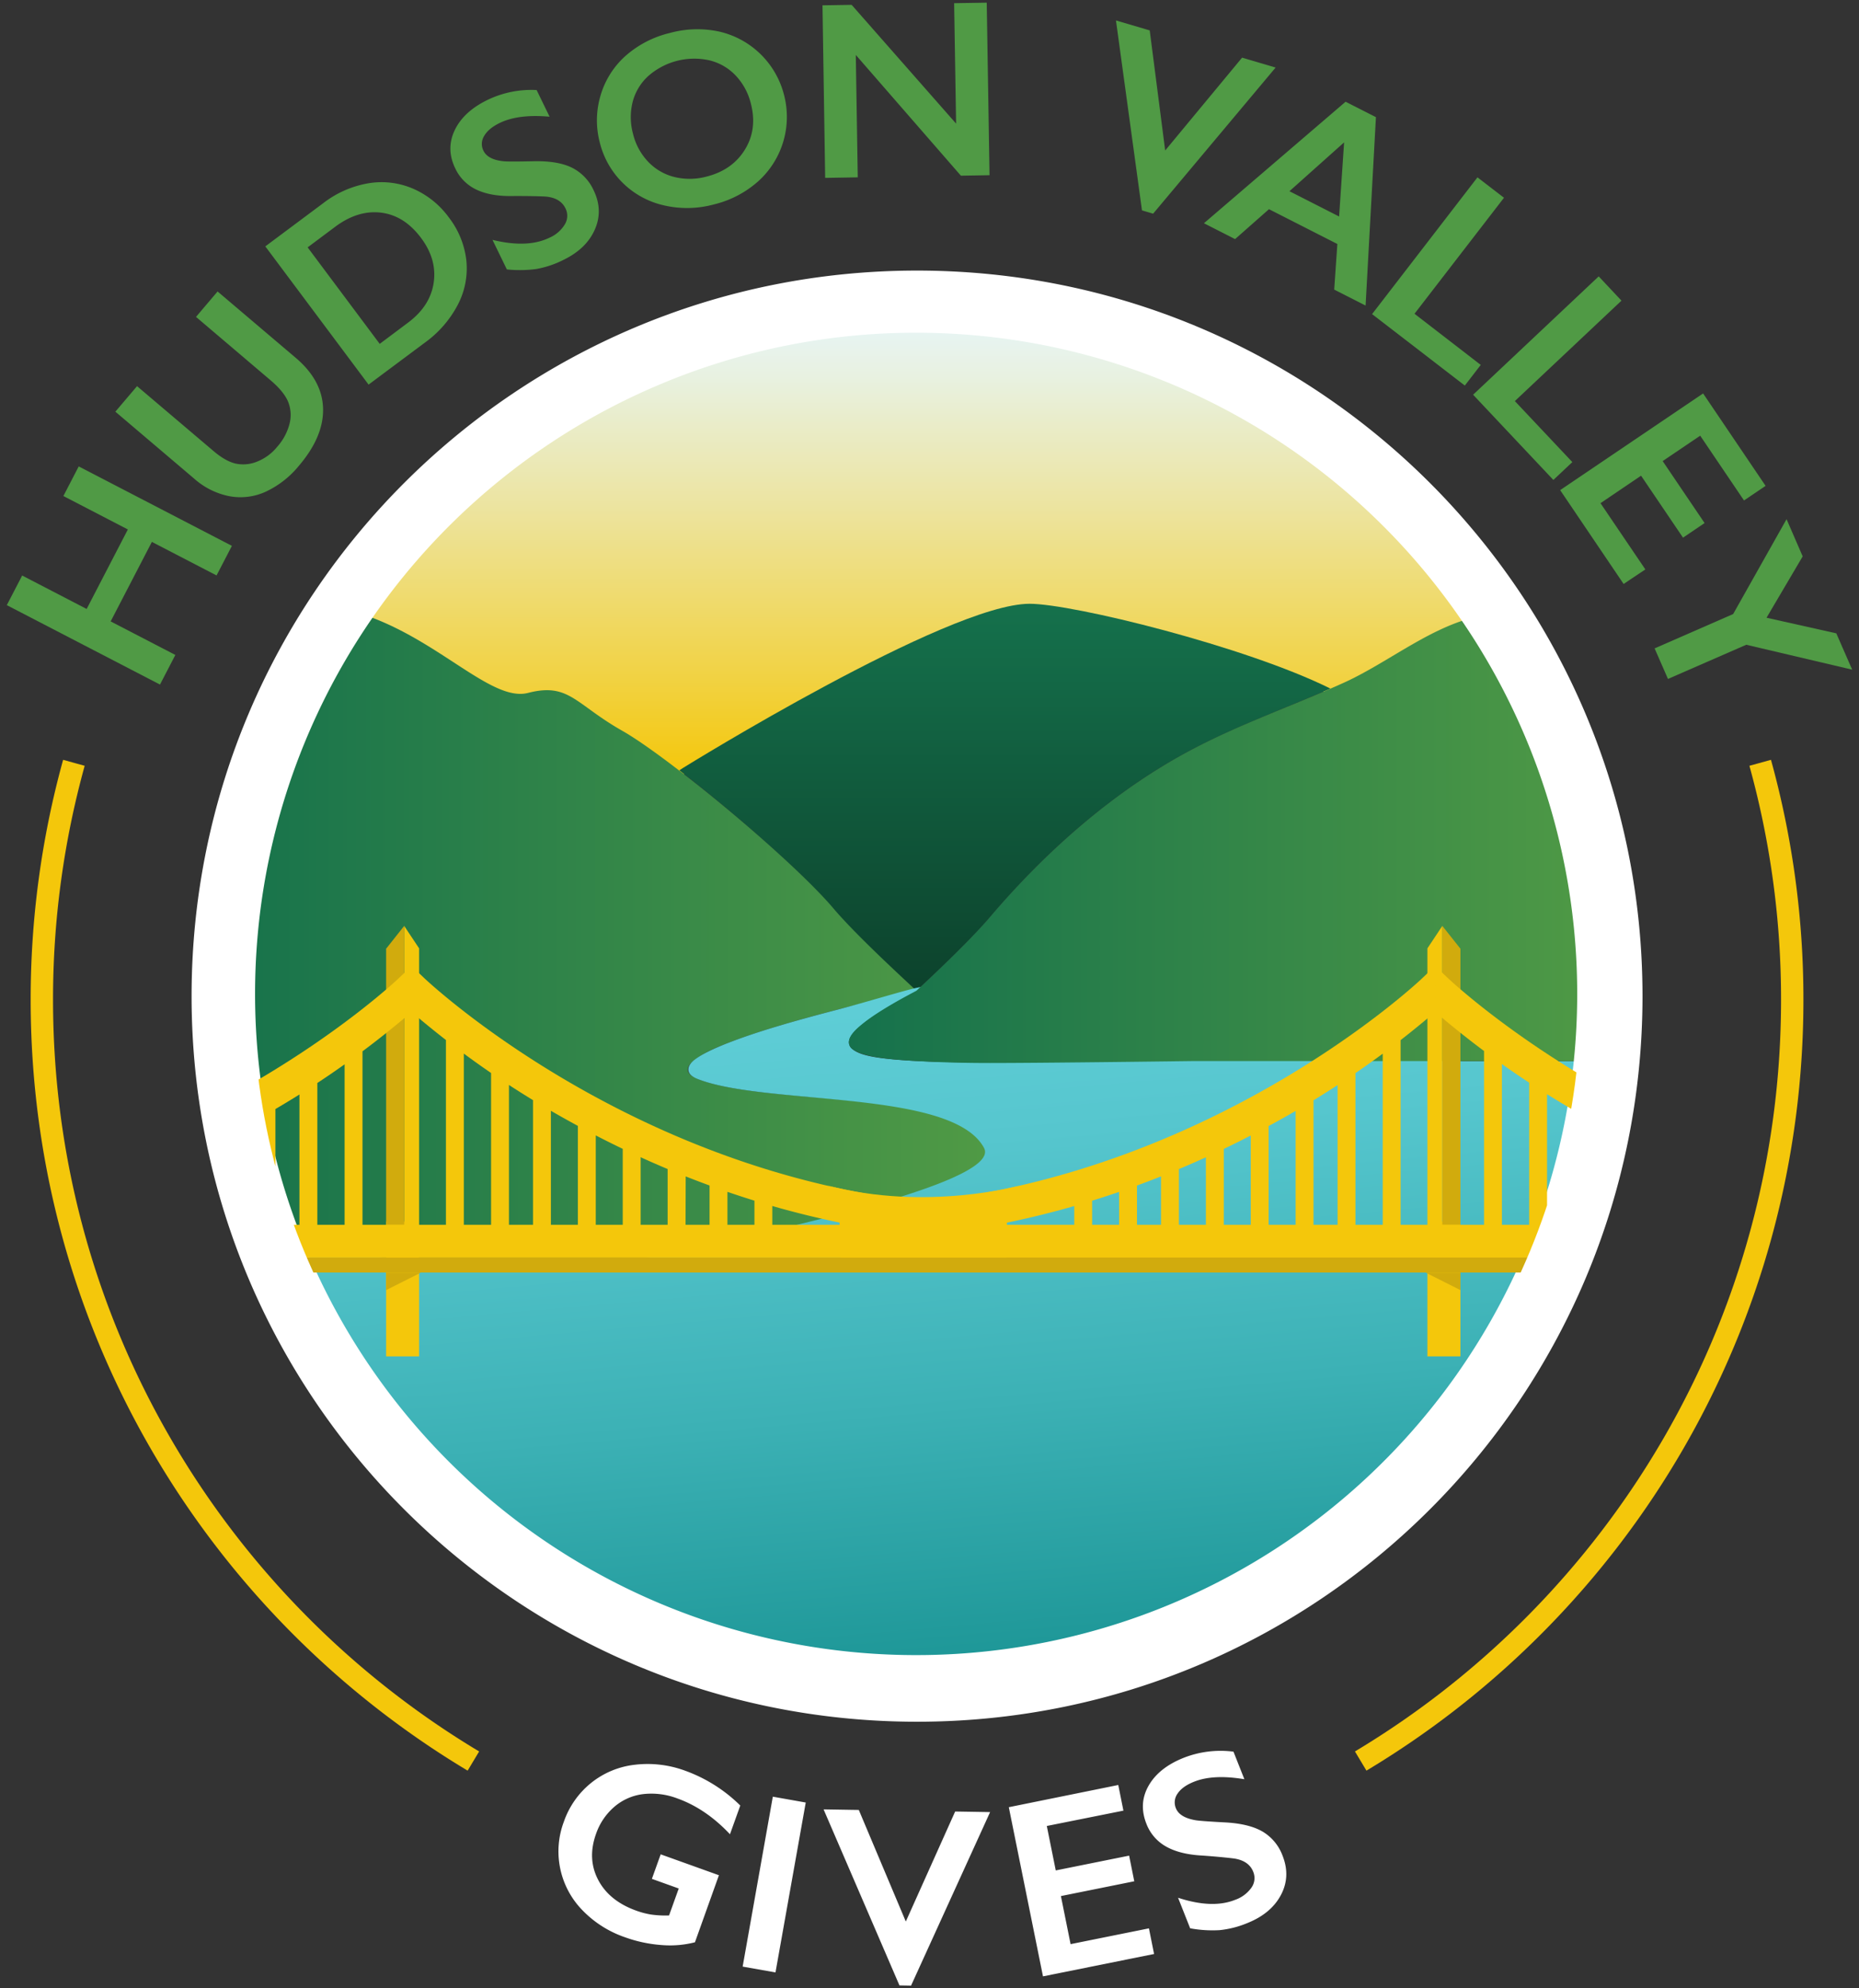
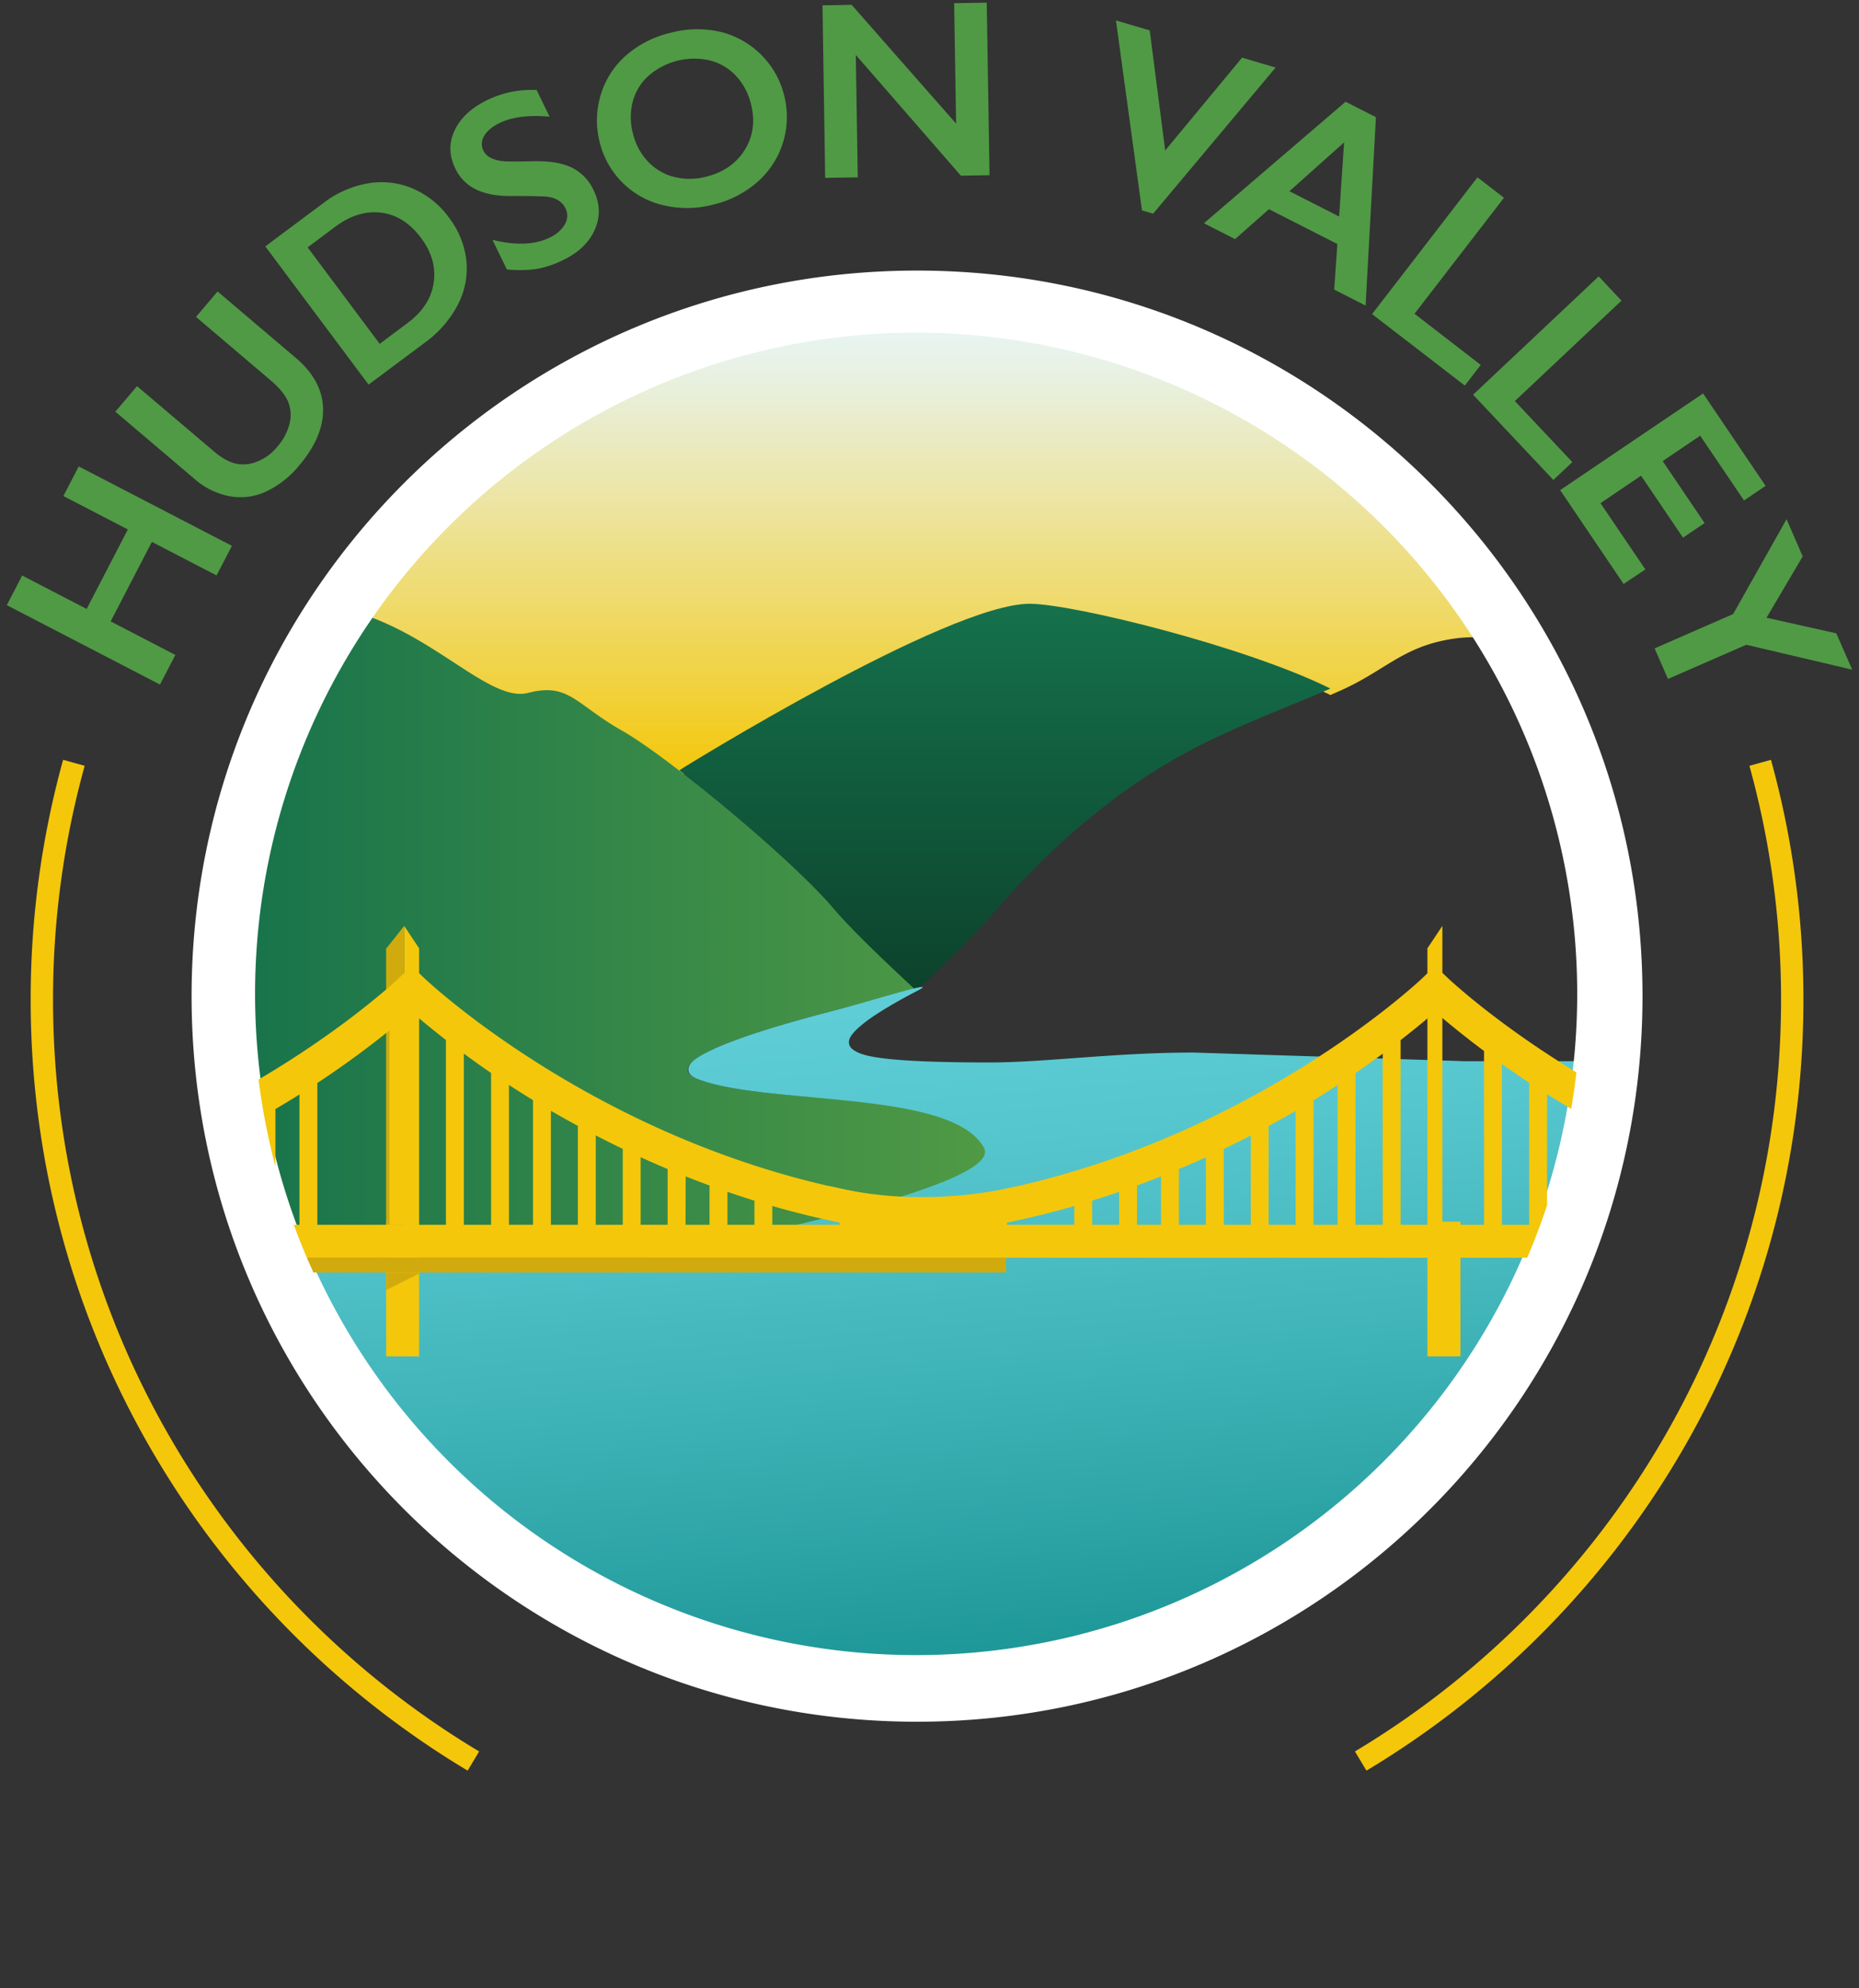
<svg xmlns="http://www.w3.org/2000/svg" xmlns:xlink="http://www.w3.org/1999/xlink" id="Layer_1" data-name="Layer 1" viewBox="0 0 870.18 930.53">
  <rect x="0" y="0" width="870.18" height="930.53" fill="#333333" stroke="none" />
  <defs>
    <linearGradient id="linear-gradient" x1="432.91" y1="362.6" x2="432.91" y2="149.25" gradientUnits="userSpaceOnUse">
      <stop offset="0" stop-color="#f4c70b" />
      <stop offset=".23" stop-color="#f1d347" />
      <stop offset=".61" stop-color="#ece5a5" />
      <stop offset=".87" stop-color="#e8f1e0" />
      <stop offset="1" stop-color="#e7f5f7" />
    </linearGradient>
    <linearGradient id="linear-gradient-2" x1="470.39" y1="282.49" x2="470.39" y2="463.61" gradientUnits="userSpaceOnUse">
      <stop offset="0" stop-color="#15714c" />
      <stop offset="1" stop-color="#0c422c" />
    </linearGradient>
    <linearGradient id="linear-gradient-3" x1="95.26" y1="455.6" x2="461.71" y2="455.6" gradientUnits="userSpaceOnUse">
      <stop offset="0" stop-color="#15714c" />
      <stop offset="1" stop-color="#509a45" />
    </linearGradient>
    <linearGradient id="linear-gradient-4" x1="434.76" y1="461.6" x2="463.81" y2="793.65" gradientUnits="userSpaceOnUse">
      <stop offset="0" stop-color="#5fced7" />
      <stop offset=".22" stop-color="#56c6ce" />
      <stop offset=".59" stop-color="#3cb1b5" />
      <stop offset="1" stop-color="#199393" />
    </linearGradient>
    <linearGradient id="linear-gradient-5" x1="397.37" y1="392.2" x2="753.47" y2="392.2" xlink:href="#linear-gradient-3" />
    <clipPath id="clip-path">
      <circle cx="429.26" cy="466.4" r="310.67" style="fill:none" />
    </clipPath>
    <style>.cls-12{fill:none}.cls-2{fill:#509a45}.cls-8{fill:#fff}.cls-10{fill:#f4c70b}.cls-11{fill:#d1ab0d}.cls-12{stroke:#f4c70b;stroke-miterlimit:10;stroke-width:10.47px}</style>
  </defs>
  <path class="cls-2" d="M10.38 269.35 40.56 285l19.29-37.21-30.18-15.65 7.18-13.86 71.7 37.18-7.18 13.85-30.28-15.7-19.29 37.21 30.28 15.7-7.19 13.86-71.7-37.17ZM64.15 180.72 100 211.14q5.52 4.68 10.18 5.79a16.93 16.93 0 0 0 10-.83 22.89 22.89 0 0 0 9.52-6.93 25.85 25.85 0 0 0 5.87-11 16.53 16.53 0 0 0-.73-10.21q-2-4.71-8.09-9.9l-35-29.75 10.1-11.9 36.58 31.06q12.43 10.55 12.79 23.66t-11.21 26.74a44.28 44.28 0 0 1-15.63 12.25 28.39 28.39 0 0 1-16.93 2.12A34.89 34.89 0 0 1 91 224.1l-37-31.43ZM151.28 95.1a47.59 47.59 0 0 1 21.05-9.3 37.29 37.29 0 0 1 20.88 2.44 40.82 40.82 0 0 1 16.88 13.51 40.33 40.33 0 0 1 8.2 20.11 36.75 36.75 0 0 1-3.94 20.66 50.91 50.91 0 0 1-15.47 17.83L172.53 180l-48.34-64.69ZM191 151q10.38-7.75 12-18.67t-5.93-21q-7.82-10.45-18.67-11.8t-21.55 6.64l-12.85 9.6 33.74 45.16ZM228.19 46.77a47.2 47.2 0 0 1 23-4.63l6.07 12.48q-14.59-1.32-23.33 2.92-5.31 2.58-7.3 6.09a7 7 0 0 0-.32 6.93q2 4.11 9.25 4.89 2.07.28 14.85 0 11-.14 17.44 3.09a22 22 0 0 1 10 10.46q4.55 9.36.61 18.37t-14.65 14.23a45.77 45.77 0 0 1-12.73 4.29 57.69 57.69 0 0 1-13.83.2l-6.72-13.83q16.35 4 26.64-1a15.71 15.71 0 0 0 7.24-6.28 7.71 7.71 0 0 0 .28-7.47q-2.44-5-9.5-5.53-5.79-.27-14.71-.24-10.48.26-17.26-2.89a20.59 20.59 0 0 1-10.1-10q-4.45-9.15-.28-17.9t15.35-14.18ZM313.56 15.43a48.49 48.49 0 0 1 23.15-.64A40.67 40.67 0 0 1 367 44.43a40.57 40.57 0 0 1-12 40.34 48.22 48.22 0 0 1-20.8 10.9 47.94 47.94 0 0 1-23.44.44 39.94 39.94 0 0 1-30-29.39 40.68 40.68 0 0 1 .24-21.64 39.81 39.81 0 0 1 11.49-18.64 48.13 48.13 0 0 1 21.07-11.01Zm-17.23 47.26a28.61 28.61 0 0 0 7.13 13.08 25.33 25.33 0 0 0 12.31 7.09 30.38 30.38 0 0 0 15.13-.26q12-3.1 17.84-12.67t2.72-21.48a29.08 29.08 0 0 0-7.12-13.12A25 25 0 0 0 332 28.22a32.6 32.6 0 0 0-28.6 7.41 24.72 24.72 0 0 0-7.28 12.15 29.49 29.49 0 0 0 .21 14.91ZM398.65 2.27l48.89 55.58-.92-56.36 15.26-.24L463.19 82l-13.41.22-49.19-56.51.92 57.29-15.26.25L385 2.49ZM538.17 14.23l7.24 56.2 36-43.45 15.7 4.63L539.77 100l-5.22-1.54-12.18-88.89ZM644.06 54.83 639.22 143l-14.69-7.47 1.47-21.34-32-16.29-15.87 14-14.58-7.42 66.31-56.87Zm-40.48 34.66 23.24 11.83 2.34-34.68ZM704 92.55l-41.88 54.29 31 23.94-7.45 9.66L642.26 147l49.33-64ZM759 140.71l-49.91 47L736 216.26l-8.88 8.36-37.57-39.89 58.79-55.38ZM826.46 227.39l-10.11 6.83-20.5-30.31-17.57 11.88 19.62 29-10.1 6.84-19.63-29-19 12.86 21 31L760 273.3l-29.7-43.92 66.91-45.24ZM843.82 260.39 826.9 289.1l32.66 7.31 7.43 17-49.57-11.66-36.66 16-6.25-14.3 36.76-16.07 25-44.4Z" />
  <path d="M182 296.61c33.18 18.7 51.11 35 68.82 30.35S289 344 309.45 355.72c6 3.44.26-.78 10.22 6.88l1.72-1.25s123.48-74.47 159.2-74.47c18.77 0 105.39 20.2 142.16 38.4l5-2.21c20.3-9.09 28.48-20 50.69-23.84a64 64 0 0 1 15.32-.86c-52.47-93.94-146.43-149.12-260.67-149.12-112.42 0-207.85 49.6-261 141.53 4.91-.29 9.91 5.83 9.91 5.83Z" style="fill:url(#linear-gradient)" />
  <path d="M389.88 425c8.45 10 24.23 25.26 39.07 38.66 13.51-12.58 27-25.67 34.64-34.74 26.39-31.13 58.86-59.69 95.25-78.66 20.62-10.72 42.57-18.76 63.91-28-39.58-19.69-120.61-39.69-140.81-39.69-38.35 0-162 76.69-162 76.69l-1.94 1.26c25.8 19.9 58.38 48.48 71.88 64.48Z" style="fill:url(#linear-gradient-2)" />
  <path d="M460.7 536.08c-16.29-26.6-101.74-18.56-133.8-31-6.6-2.58-6.19-5.77-1.45-9.28s9.9-5.67 17.63-8.55c13.3-5.06 30.82-10 46.6-14.13 21.23-5.56 39.37-9.38 39.37-9.38C414.21 450 398.44 435 390 425c-13.6-16-46.18-44.53-72-64.32-10.72-8.25-20.2-14.95-26.7-18.66-22.06-12.48-24.95-22.68-44.12-17.73s-48-32.68-90.61-40.1c-5.31-.93-5.33-1.56-10.7-1.25C116.29 334 95.3 392.22 95.26 451.24a345.25 345.25 0 0 0 2 36.08q.42 4.23 1 8.56c3.61 27.93 22.47 95.14 32.27 120.81L232 628.39c56.6-5 245.14-65.51 228.75-92.31Z" style="fill:url(#linear-gradient-3)" />
  <path d="m684.19 496.6-125.45-4c-37.22 0-69.59 4.64-95.46 4.64-18.76 0-34.12-.42-45.26-1.45s-16.18-2.47-19.07-4.84a4 4 0 0 1-1.54-3.71c.31-2.38 2.88-5.16 7.32-8.66s13.29-9 24.63-14.85-18.24 3.92-39.58 9.38c-15.77 4.13-33.4 9.07-46.7 14.13-7.73 2.88-14 5.77-17.73 8.55s-5.15 6.81 1.44 9.28c32.06 12.47 119.07 4.64 133.81 32.16 7.91 14.67-81.32 35.86-156.6 51.11-.53.1-35.82 3.52-36.38 3.49-41.71-1.84-47.43 2.9-89.79-3.49l-29.4-7.24L135 605.87l34.38 56.93c90 130.42 278.57 168.4 418.79 95.28 1.45-.75 2.89-1.52 4.32-2.29 19.39-10.45 50.47-28.3 64.87-45l62.76-93.42c3.71-9.89 17-60 19.79-70.3a365.15 365.15 0 0 0 9.79-46.29 27.51 27.51 0 0 1 .62-4.12h-66.13Z" style="fill:url(#linear-gradient-4)" />
-   <path d="M711 287a68.52 68.52 0 0 0-16.49.93c-23.91 4.23-44.43 22.27-66.39 32l-5.36 2.37c-21.34 9.28-43.29 17.21-63.91 28-36.39 19-68.76 47.52-95.25 78.65-7.63 9-21.13 22.17-34.64 34.74-11.24 5.88-19.28 10.83-24.43 14.85s-6.8 6.39-7.11 8.66a3.91 3.91 0 0 0 1.54 3.71c2.89 2.37 9.38 3.91 19.07 4.84s26.39 1.75 45.26 1.75c25.87 0 95.46-.92 95.46-.92h191.52a23 23 0 0 0 .31-2.48 354.75 354.75 0 0 0 2.89-44.43A334 334 0 0 0 711 287Z" style="fill:url(#linear-gradient-5)" />
  <path class="cls-8" d="M429.26 155.72a309.44 309.44 0 1 1-120.84 24.39 308.49 308.49 0 0 1 120.84-24.39m0-29.09c-187.54 0-339.58 152-339.58 339.58s152 339.57 339.58 339.57 339.58-152 339.58-339.57-152-339.58-339.58-339.58Z" />
  <g style="clip-path:url(#clip-path)">
    <path class="cls-10" d="M668.16 571.71h15.45v63.09h-15.45Zm7-138.4-7 10.52v127.88h7Z" />
-     <path class="cls-11" d="m675.13 433.31 8.48 10.69v129.21h-8.48Z" />
    <path class="cls-10" d="M671.7 473.65a438.22 438.22 0 0 1-73.59 51C552.51 550 480 580.29 393 580.29v-15.66c160.07 0 272-106 273-107.07l5.25-5M393.41 573.21h557v15.43h-557Zm232.7-78.53h8.36v85.52h-8.36ZM606.47 510h8.37v70.1h-8.37Zm-21 15.45h8.36v54.68h-8.36Zm-21 8.47h8.37v46.27h-8.37Zm-21 7h8.37v39.25h-8.37Zm-19.63 8.36h8.37v30.85h-8.37Zm-21 0h8.37v30.85h-8.37Zm144.4-65.87h8.37v98.15h-8.37Zm25-30.89 5.26 5c1.07 1.07 113 107.07 273 107.07v15.66c-87 0-159.53-30.25-205.12-55.68a438.45 438.45 0 0 1-73.6-51m52.38 106.63h-8.37v-85.52h8.37Zm19.64-.08h-8.37V510h8.37Zm21 0h-8.37v-54.65h8.37Zm21 .06h-8.37v-46.24h8.37Zm21 0h-8.37v-39.26h8.37Zm19.63 0h-8.37v-30.9h8.37Zm21 0h-8.37v-30.9h8.37Zm-144.4 1.43h-8.37v-98.2h8.37Z" />
-     <path class="cls-11" d="M393.41 588.55h557v7h-557Zm290.2 15.23-16.2-8.15h16.2Z" />
    <path class="cls-10" d="M196.18 634.8h-15.44v-63.09h15.44Zm-7-63.09h7V443.83l-7-10.52Z" />
    <path class="cls-11" d="M189.21 433.31 180.74 444v129.21h8.47Z" />
-     <path class="cls-10" d="m193.07 452.52 5.26 5c1.07 1.07 113 107.07 273 107.07v15.66c-87 0-159.53-30.25-205.12-55.68a438.45 438.45 0 0 1-73.6-51m278.29 115h-557v-15.36h557Zm-232.66-8.37h-8.37v-85.52h8.37Zm19.63-.08h-8.37V510h8.37Zm21 0h-8.37v-54.65h8.37Zm21 .06h-8.37v-46.24h8.37Zm21 0h-8.36v-39.26H321Zm19.64 0h-8.37v-30.9h8.37Zm21 0h-8.36v-30.9h8.36Zm-144.4 1.43h-8.37v-98.2h8.37Zm-24.47-107.96a438.22 438.22 0 0 1-73.59 51C73.45 550 .93 580.29-86.08 580.29v-15.66c160.07 0 272-106 273-107.07l5.25-5m-52 42.16h8.37v85.48h-8.37ZM120.55 510h8.37v70.1h-8.37Zm-21 15.45h8.37v54.68h-8.4Zm-21 8.47h8.37v46.27h-8.43Zm-21 7h8.37v39.25h-8.45Zm-19.64 8.36h8.29v30.85h-8.37Zm-21 0h8.37v30.85h-8.47Zm144.4-65.87h8.37v98.15h-8.37Z" />
+     <path class="cls-10" d="m193.07 452.52 5.26 5c1.07 1.07 113 107.07 273 107.07v15.66c-87 0-159.53-30.25-205.12-55.68a438.45 438.45 0 0 1-73.6-51m278.29 115h-557v-15.36h557Zm-232.66-8.37h-8.37v-85.52h8.37Zm19.63-.08h-8.37V510h8.37Zm21 0h-8.37v-54.65h8.37Zm21 .06h-8.37v-46.24h8.37Zm21 0h-8.36v-39.26H321Zm19.64 0h-8.37v-30.9h8.37Zm21 0h-8.36v-30.9h8.36Zm-144.4 1.43h-8.37v-98.2h8.37Zm-24.47-107.96a438.22 438.22 0 0 1-73.59 51C73.45 550 .93 580.29-86.08 580.29v-15.66c160.07 0 272-106 273-107.07l5.25-5m-52 42.16h8.37v85.48h-8.37ZM120.55 510h8.37v70.1h-8.37Zm-21 15.45h8.37v54.68h-8.4Zh8.37v46.27h-8.43Zm-21 7h8.37v39.25h-8.45Zm-19.64 8.36h8.29v30.85h-8.37Zm-21 0h8.37v30.85h-8.47Zm144.4-65.87h8.37v98.15h-8.37Z" />
    <path class="cls-11" d="M470.93 595.56h-557v-7h557Zm-290.19.07h16.19l-16.19 8.15Z" />
    <path class="cls-10" d="M477.55 554.83s-43.91 12.23-90.07 0l45 13.76Z" />
  </g>
-   <path class="cls-8" d="M320.9 828.77A71.06 71.06 0 0 1 346.52 845l-4.83 13.44q-11.29-12-24.68-16.78a34.1 34.1 0 0 0-16-2 25.27 25.27 0 0 0-13.46 5.95 29.25 29.25 0 0 0-8.55 12.65q-4.17 11.65 1 21.53t17.89 14.43a38.43 38.43 0 0 0 6.88 1.8 48.5 48.5 0 0 0 8.41.43l4.53-12.62-12.57-4.51 4.12-11.48 27.26 9.78L325.3 909a47 47 0 0 1-15.67 1.29 64 64 0 0 1-17.14-3.66 50.49 50.49 0 0 1-20-12.77 39.41 39.41 0 0 1-8.58-41.22 40.25 40.25 0 0 1 12.77-18.21 39.75 39.75 0 0 1 20.43-8.51 50.83 50.83 0 0 1 23.79 2.85ZM377.16 843.59 363 923.11l-15.37-2.73 14.12-79.52ZM402 847.07l22 52.22 23.1-51.49 16.36.27-37 81.21-5.43-.09-35.52-82.39ZM523.45 835.39l2.41 12-35.86 7.18 4.19 20.8 34.34-6.92 2.41 12-34.34 6.92 4.53 22.5 36.67-7.39 2.41 12-52 10.47-16-79.17ZM554.08 822.66a47.23 47.23 0 0 1 23.3-2.87l5.1 12.9Q568 830.26 559 833.83q-5.49 2.17-7.74 5.51a7.09 7.09 0 0 0-.85 6.9q1.68 4.25 8.86 5.57 2 .45 14.8 1.12 11 .69 17.16 4.4a22 22 0 0 1 9.14 11.18q3.82 9.69-.79 18.37T583.89 900a45.83 45.83 0 0 1-13 3.32 57.8 57.8 0 0 1-13.79-.86l-5.66-14.3q16 5.24 26.64 1a15.64 15.64 0 0 0 7.69-5.71 7.68 7.68 0 0 0 .86-7.43q-2.05-5.21-9.06-6.24-5.74-.71-14.65-1.36-10.46-.52-17-4.17a20.6 20.6 0 0 1-9.31-10.74q-3.74-9.47 1.08-17.86t16.39-12.99Z" />
  <path class="cls-12" d="M823.93 357a415.06 415.06 0 0 1 15 110.88c0 151.35-81 283.79-202 356.3M34.59 357a415.06 415.06 0 0 0-15 110.88c0 151.35 81 283.79 202 356.3" />
</svg>